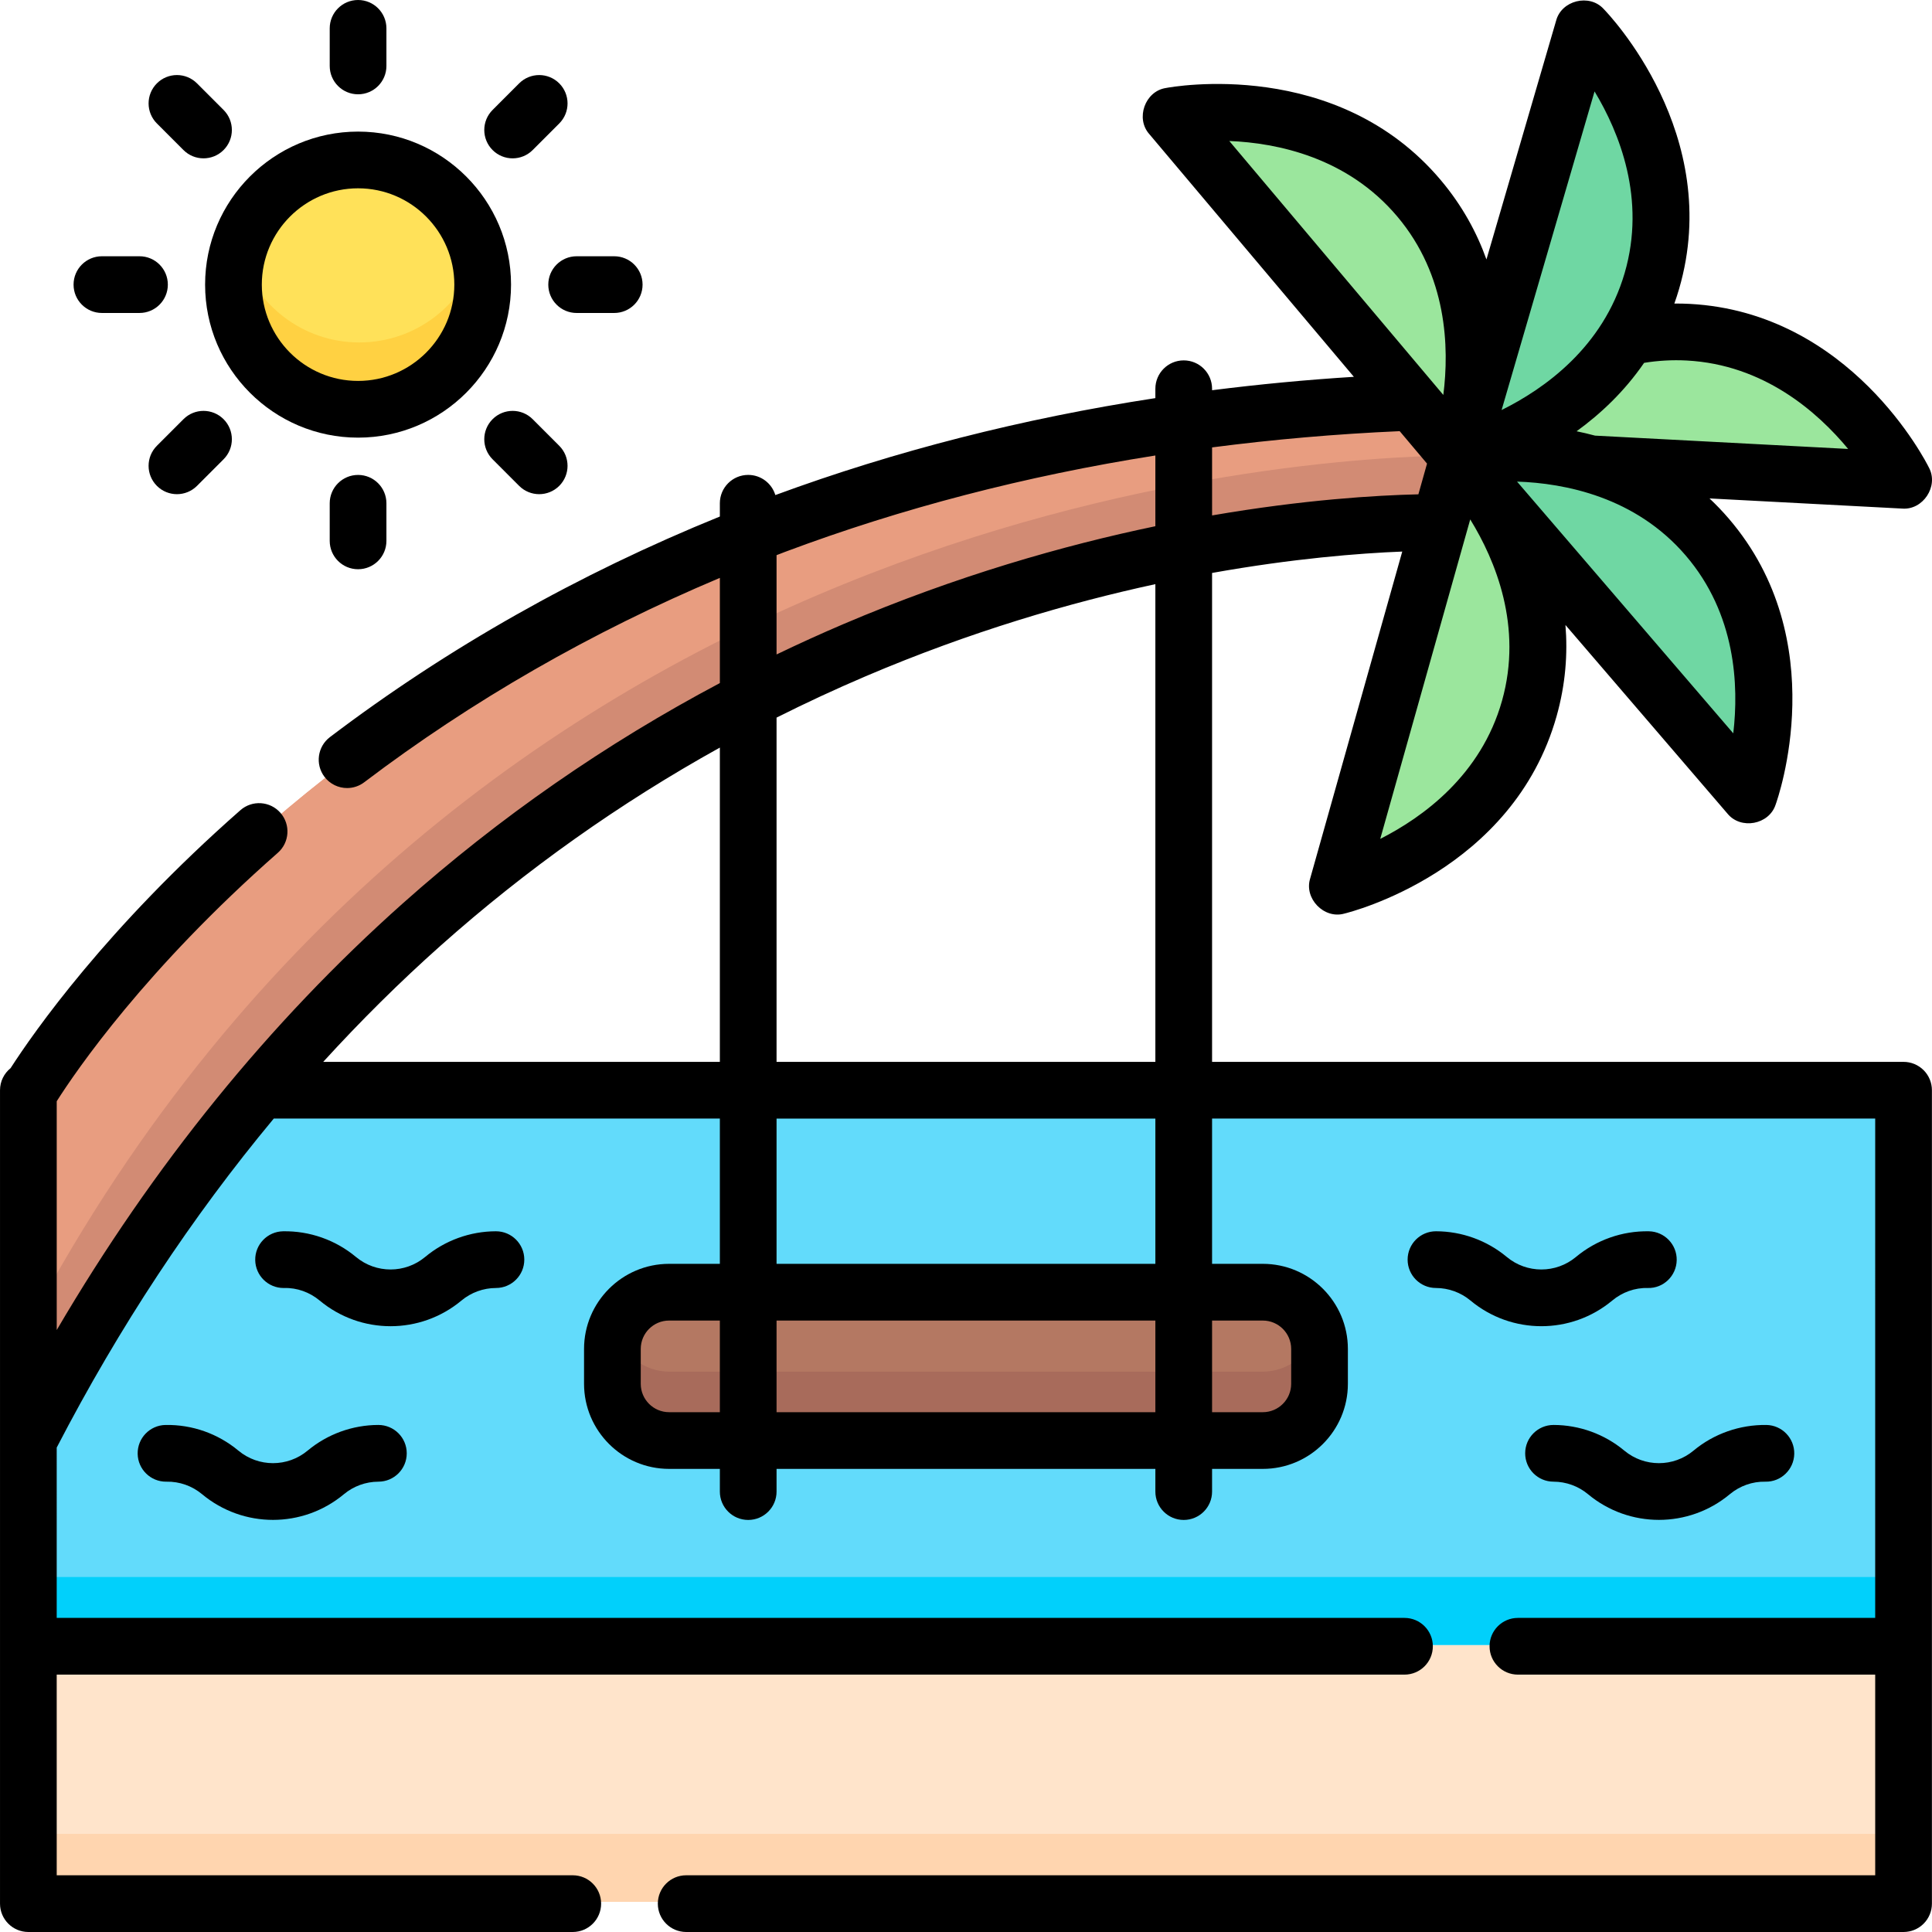
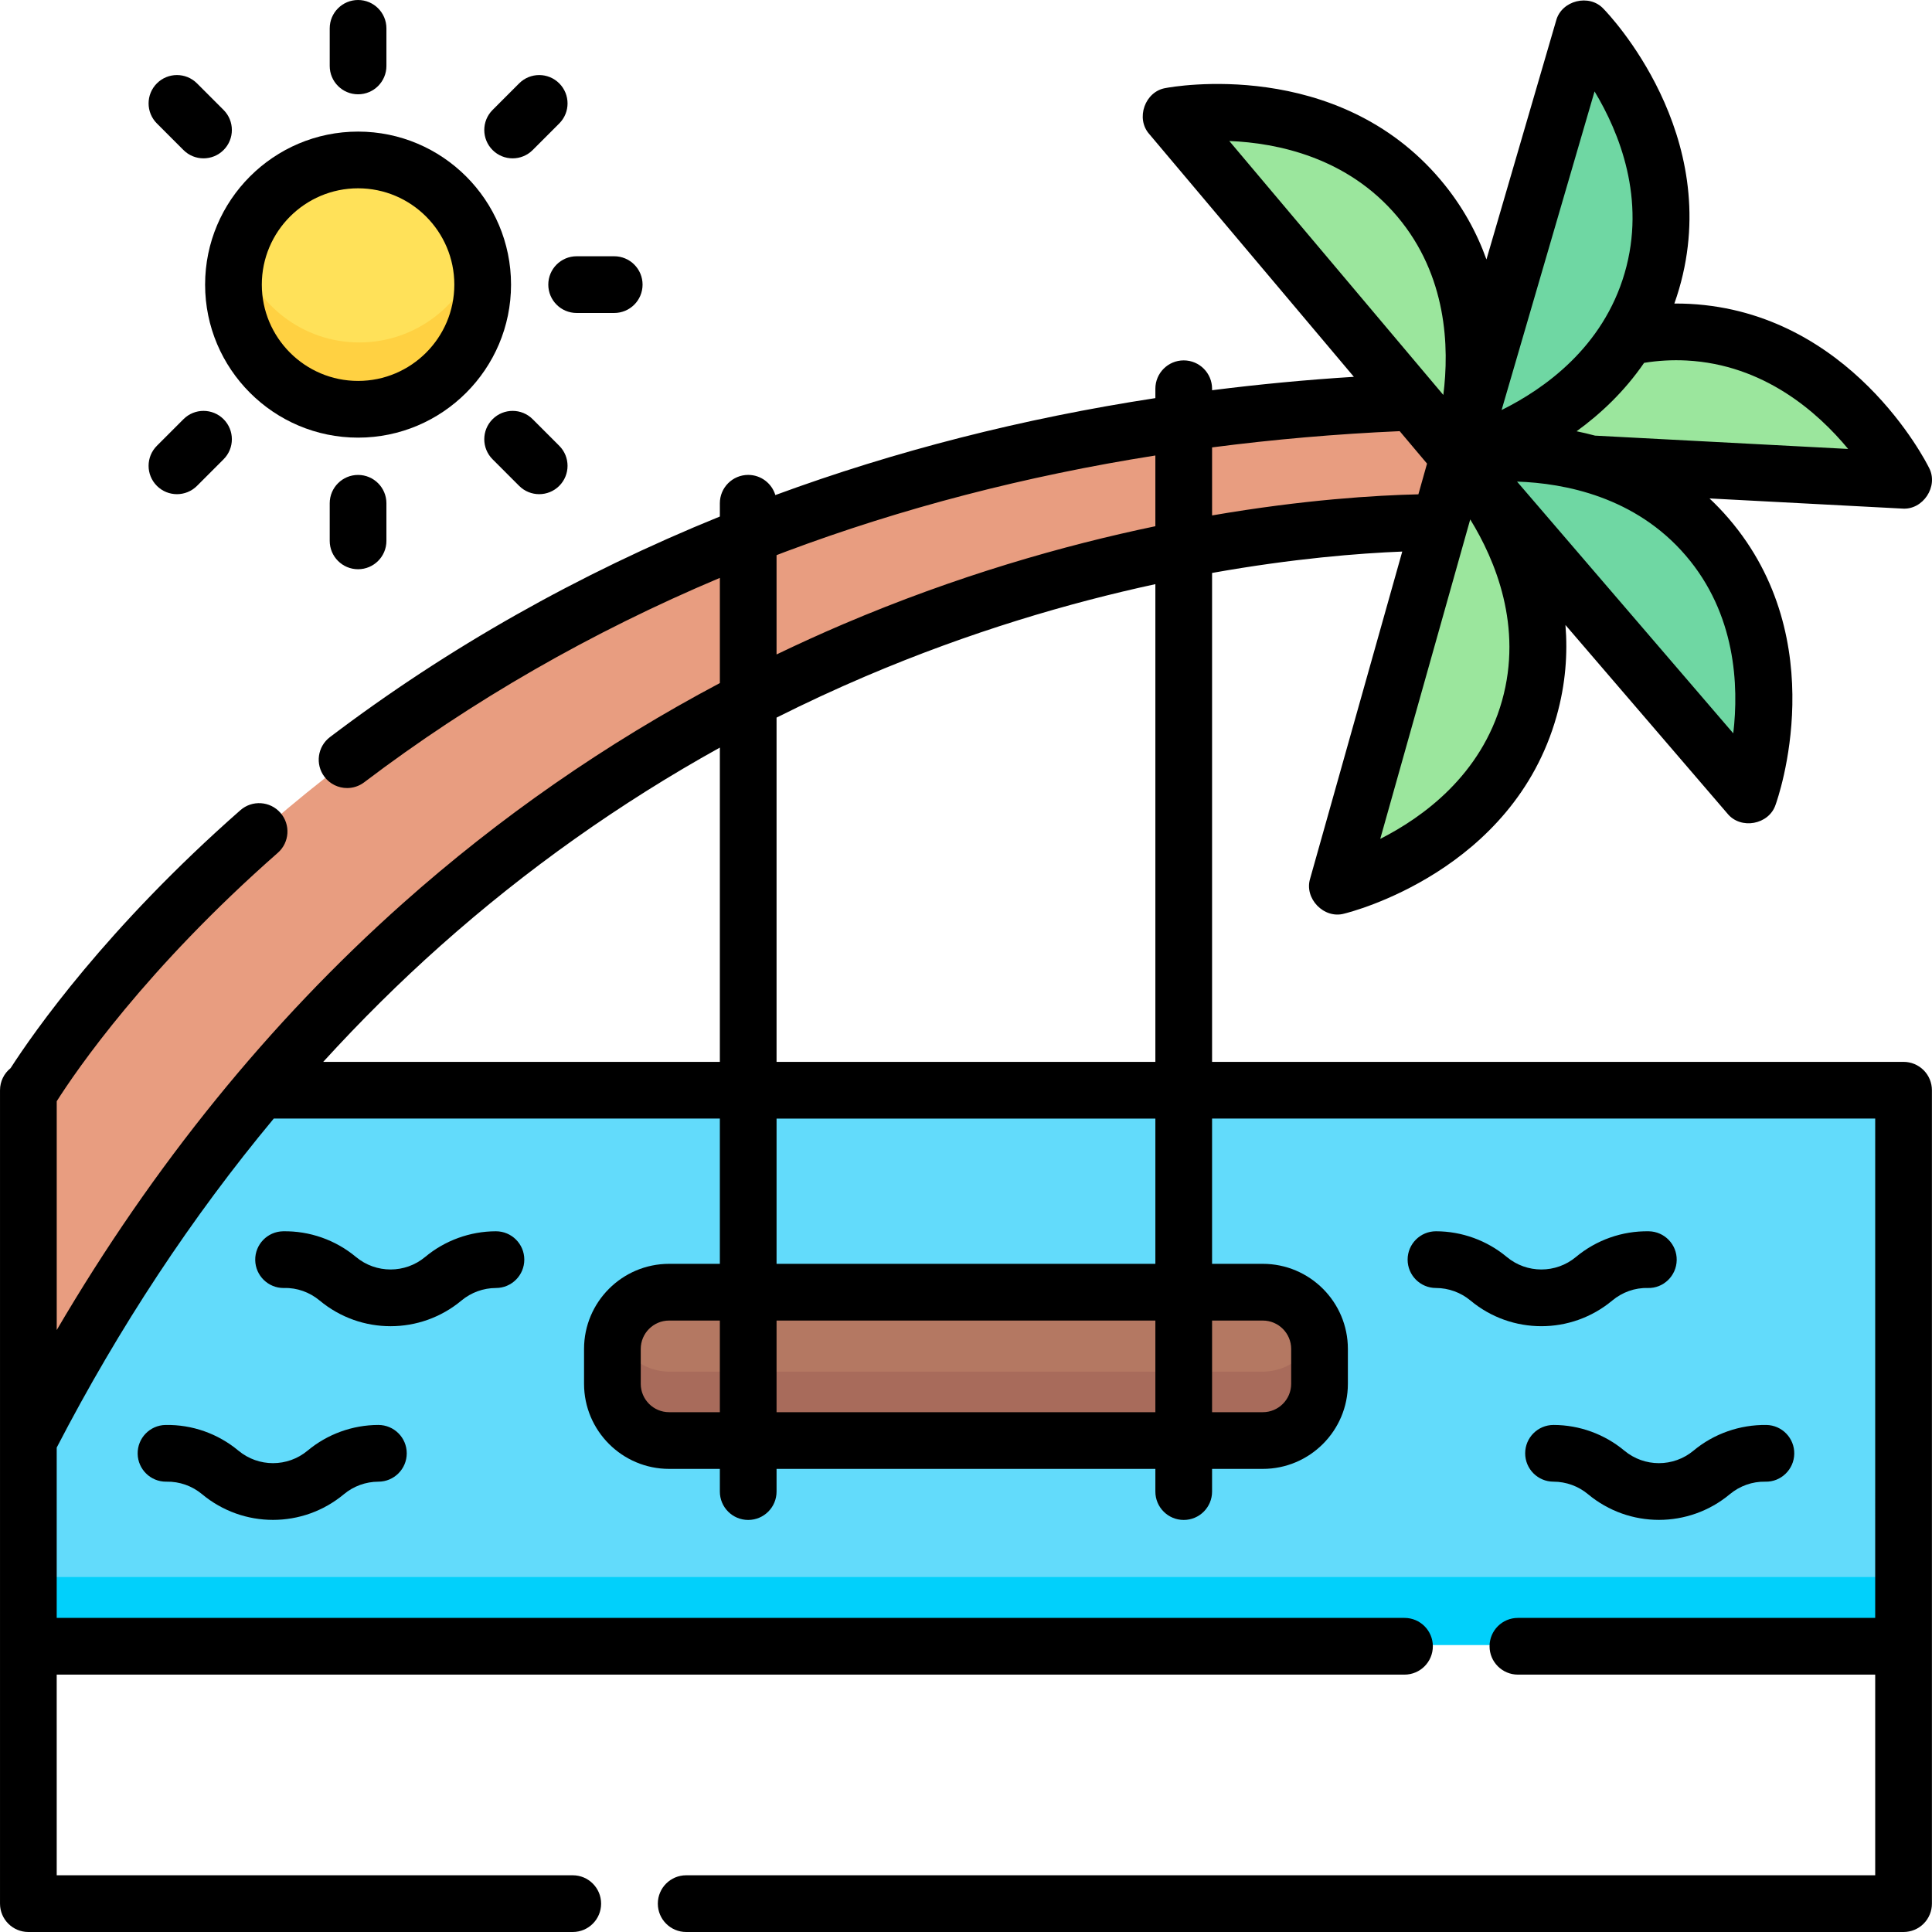
<svg xmlns="http://www.w3.org/2000/svg" id="Capa_1" height="512" viewBox="0 0 512 512" width="512">
  <g>
    <g>
      <g>
        <g>
          <path d="m386.252 121.327-76.007-90.179s40.686-7.749 65.601 21.811 10.406 68.368 10.406 68.368z" fill="#9be69d" />
        </g>
        <g>
          <path d="m386.252 121.327 33.039-113.232s28.962 29.618 18.133 66.734c-10.83 37.117-51.172 46.498-51.172 46.498z" fill="#6fd7a3" />
        </g>
        <g>
          <path d="m386.252 121.327-31.981 113.535s40.252-9.757 50.735-46.973-18.754-66.562-18.754-66.562z" fill="#9be69d" />
        </g>
        <g>
          <path d="m386.252 121.327 76.845 89.465s14.145-38.942-11.044-68.268-65.801-21.197-65.801-21.197z" fill="#6fd7a3" />
        </g>
        <path d="m420.944 123.153 83.056 4.372s-18.381-37.13-56.977-39.161c-5.785-.305-11.199.227-16.226 1.344-15.393 24.835-44.544 31.619-44.544 31.619s16.324-3.254 34.691 1.826z" fill="#9be69d" />
      </g>
      <g>
-         <path d="m381.364 138.679 4.888-17.352-12.182-14.453c-264.973 10.061-365.593 182.095-366.067 182.752v91.886c120.109-233.581 338.091-242.892 373.361-242.833z" fill="#e89d80" />
-       </g>
-       <path d="m8.002 435.926h495.997v68.074h-495.997z" fill="#ffe4cb" />
-       <path d="m8.003 486h495.996v18h-495.996z" fill="#ffd5af" />
+         </g>
      <path d="m8.002 288.856h495.997v147.071h-495.997z" fill="#62dbfb" />
      <path d="m8 417.926h495.997v18h-495.997z" fill="#01d0fb" />
      <g>
        <path d="m381.364 138.679 4.888-17.352-12.182-14.453c-264.973 10.061-365.593 182.095-366.067 182.752v91.886c120.109-233.581 338.091-242.892 373.361-242.833z" fill="#e89d80" />
      </g>
-       <path d="m8.003 350.301v31.212c120.109-233.582 338.091-242.893 373.361-242.834l4.888-17.352-.534-.634c-43.402.473-262.885 13.914-377.715 229.608z" fill="#d28b74" />
      <path d="m334.519 381.513h-157.035c-8.286 0-15.003-6.717-15.003-15.003v-9.228c0-8.286 6.717-15.003 15.003-15.003h157.035c8.286 0 15.003 6.717 15.003 15.003v9.228c0 8.286-6.717 15.003-15.003 15.003z" fill="#b47862" />
      <path d="m334.519 363.513h-157.035c-6.759 0-12.471-4.472-14.348-10.617-.424 1.388-.655 2.859-.655 4.386v9.228c0 8.286 6.717 15.003 15.003 15.003h157.035c8.286 0 15.003-6.717 15.003-15.003v-9.228c0-1.526-.231-2.998-.655-4.386-1.877 6.145-7.589 10.617-14.348 10.617z" fill="#a86b5b" />
      <g>
        <ellipse cx="95.214" cy="75.779" fill="#ffe159" rx="32.96" ry="32.973" />
        <path d="m95.214 90.752c-15.083 0-27.791-10.139-31.707-23.973-.81 2.862-1.253 5.878-1.253 9 0 18.211 14.757 32.973 32.96 32.973s32.96-14.763 32.96-32.973c0-3.122-.443-6.138-1.253-9-3.916 13.834-16.624 23.973-31.707 23.973z" fill="#ffd142" />
      </g>
    </g>
    <g>
      <path d="m94.892 115.979c22.353 0 40.538-18.192 40.538-40.552 0-22.361-18.185-40.553-40.538-40.553s-40.538 18.192-40.538 40.553c0 22.36 18.186 40.552 40.538 40.552zm0-66.076c14.066 0 25.509 11.45 25.509 25.523s-11.443 25.522-25.509 25.522-25.509-11.448-25.509-25.521 11.443-25.524 25.509-25.524z" />
      <path d="m94.892 24.991c4.15 0 7.514-3.364 7.514-7.515v-9.961c0-4.151-3.364-7.515-7.514-7.515s-7.514 3.364-7.514 7.515v9.962c0 4.15 3.364 7.514 7.514 7.514z" />
      <path d="m87.378 133.377v9.961c0 4.151 3.364 7.515 7.514 7.515s7.514-3.364 7.514-7.515v-9.961c0-4.151-3.364-7.515-7.514-7.515s-7.514 3.364-7.514 7.515z" />
      <path d="m145.303 75.427c0 4.151 3.364 7.515 7.514 7.515h9.957c4.15 0 7.514-3.364 7.514-7.515s-3.364-7.515-7.514-7.515h-9.957c-4.149 0-7.514 3.364-7.514 7.515z" />
-       <path d="m27.01 82.941h9.957c4.15 0 7.514-3.364 7.514-7.515s-3.364-7.515-7.514-7.515h-9.957c-4.15 0-7.514 3.364-7.514 7.515-.001 4.151 3.364 7.515 7.514 7.515z" />
      <path d="m130.54 111.088c-2.935 2.934-2.936 7.692-.003 10.627l7.04 7.044c2.934 2.936 7.692 2.937 10.627.003s2.936-7.692.002-10.627l-7.04-7.044c-2.933-2.937-7.691-2.936-10.626-.003z" />
      <path d="m48.619 39.761c2.933 2.937 7.692 2.936 10.627.003 2.935-2.934 2.936-7.693.002-10.627l-7.041-7.044c-2.934-2.936-7.692-2.936-10.627-.003-2.935 2.934-2.936 7.693-.002 10.627z" />
      <path d="m48.619 111.091-7.041 7.044c-2.934 2.935-2.933 7.693.002 10.627s7.693 2.933 10.627-.003l7.041-7.044c2.934-2.935 2.933-7.693-.002-10.627-2.936-2.934-7.694-2.934-10.627.003z" />
      <path d="m135.852 41.964c1.924 0 3.848-.734 5.315-2.202l7.04-7.044c2.934-2.935 2.932-7.693-.002-10.627-2.936-2.934-7.694-2.933-10.627.003l-7.04 7.044c-2.934 2.935-2.932 7.693.003 10.627 1.467 1.466 3.389 2.199 5.311 2.199z" />
      <path d="m131.442 341.331c4.15-.007 7.509-3.377 7.503-7.526-.006-4.147-3.369-7.503-7.514-7.503-.004 0-.008 0-.012 0-6.838.011-13.497 2.427-18.748 6.803-5.313 4.43-13.028 4.428-18.341 0-5.412-4.511-12.29-6.928-19.313-6.8-4.149.073-7.454 3.497-7.381 7.647.073 4.104 3.423 7.382 7.511 7.382.045 0 .09 0 .135-.001 3.427-.101 6.786 1.117 9.427 3.319 5.445 4.537 12.118 6.806 18.792 6.806s13.348-2.269 18.792-6.806c2.562-2.137 5.811-3.316 9.149-3.321z" />
      <path d="m100.266 377.628c-6.838.011-13.497 2.427-18.748 6.803-5.313 4.43-13.027 4.428-18.342 0-5.412-4.509-12.258-6.927-19.313-6.8-4.15.073-7.454 3.497-7.381 7.647.073 4.104 3.422 7.382 7.511 7.382.045 0 .09 0 .135-.001 3.427-.071 6.785 1.118 9.427 3.319 5.445 4.537 12.118 6.806 18.792 6.806s13.348-2.269 18.792-6.806c2.562-2.136 5.811-3.315 9.149-3.32 4.15-.007 7.509-3.377 7.503-7.526-.006-4.147-3.369-7.503-7.514-7.503-.003-.001-.008-.001-.011-.001z" />
      <path d="m509.777 283.606c-1.409-1.409-3.32-2.201-5.313-2.201h-183.252v-129.568c21.498-3.839 38.982-5.217 50.4-5.669l-24.397 86.615c-1.685 5.314 3.656 10.825 9.003 9.34 1.821-.441 44.734-11.284 56.296-52.331 2.401-8.523 2.965-16.64 2.346-24.166l42.923 49.974c3.518 4.346 11.019 2.958 12.763-2.331.64-1.762 15.353-43.52-12.428-75.863-1.642-1.912-3.341-3.677-5.081-5.316l51.032 2.687c5.542.471 9.758-5.925 7.129-10.838-.831-1.68-20.855-41.167-63.425-43.408-1.351-.072-2.702-.096-4.051-.087.447-1.257.866-2.544 1.251-3.864 11.944-40.935-18.698-72.884-20.008-74.224-3.772-4.108-11.19-2.246-12.586 3.149l-18.455 63.251c-2.544-7.11-6.409-14.268-12.115-21.037-27.48-32.605-71.039-24.743-72.879-24.391-5.503.873-8.059 8.078-4.34 12.225l54.2 64.308c-12.699.794-25.224 1.992-37.579 3.553v-.393c0-4.151-3.364-7.515-7.514-7.515s-7.514 3.364-7.514 7.515v2.484c-35.234 5.404-68.92 13.991-100.71 25.693-.932-3.09-3.798-5.342-7.192-5.342-4.15 0-7.514 3.364-7.514 7.515v3.515c-37.439 15.198-72.154 34.817-103.329 58.452-3.307 2.507-3.956 7.221-1.449 10.528 1.478 1.949 3.722 2.974 5.993 2.974 1.582 0 3.176-.497 4.534-1.526 28.551-21.645 60.191-39.812 94.251-54.168v27.877c-30.237 16.021-58.388 35.561-84 58.362-35.393 31.509-66.167 69.462-91.737 113.091v-60.635c5.169-8.14 23.554-35.043 58.592-65.837 3.117-2.74 3.424-7.488.684-10.606-2.74-3.116-7.488-3.424-10.605-.684-35.45 31.157-54.775 58.852-60.9 68.359-1.708 1.378-2.801 3.484-2.801 5.847v.772 214.793c0 4.151 3.364 7.515 7.514 7.515h144.271c4.15 0 7.514-3.364 7.514-7.515s-3.364-7.515-7.514-7.515h-136.757l-.003-53.177h357.177c4.15 0 7.514-3.364 7.514-7.515s-3.364-7.515-7.514-7.515h-357.177l.001-45.142c16.579-31.979 35.832-61.126 57.525-87.188h118.215v38.498h-13.445c-12.432 0-22.546 10.115-22.546 22.547v9.247c0 12.432 10.114 22.547 22.546 22.547h13.445v6.016c0 4.151 3.364 7.515 7.514 7.515s7.514-3.364 7.514-7.515v-6.016h100.388v6.016c0 4.151 3.364 7.515 7.514 7.515s7.514-3.364 7.514-7.515v-6.016h13.446c12.432 0 22.546-10.115 22.546-22.547v-9.247c0-12.432-10.114-22.547-22.546-22.547h-13.446v-38.498h175.738l-.003 132.33h-94.685c-4.15 0-7.514 3.364-7.514 7.515s3.364 7.515 7.514 7.515h94.686l.003 53.177h-315.106c-4.15 0-7.514 3.364-7.514 7.515s3.364 7.515 7.514 7.515h322.621c1.993 0 3.905-.792 5.313-2.202 1.41-1.409 2.201-3.32 2.201-5.313v-215.565c0-1.993-.791-3.904-2.201-5.314zm-50.442-89.264-57.304-66.717c12.692.43 31.351 4.049 44.685 19.573 13.338 15.528 14.105 34.529 12.619 47.144zm-12.353-98.803c20.436 1.076 34.701 13.649 42.794 23.436l-67.07-3.53c-1.65-.443-3.284-.827-4.892-1.155 6.325-4.586 12.662-10.524 17.89-18.132 3.717-.605 7.498-.817 11.278-.619zm-24.41-71.314c6.563 10.879 13.707 28.497 7.974 48.146-5.733 19.647-21.229 30.655-32.61 36.292zm-24.525 161.493c-5.55 19.704-20.946 30.855-32.27 36.596l23.848-84.663c6.664 10.816 13.972 28.366 8.422 48.067zm-72.273-148.353c12.655.514 31.264 4.283 44.544 20.039 13.189 15.649 13.78 34.655 12.177 47.259zm-4.562 81.2c16.261-2.11 32.839-3.561 49.718-4.303l7.247 8.598-2.293 8.14c-11.126.255-30.312 1.398-54.672 5.592zm-130.446 255.679h-13.445c-4.145 0-7.517-3.373-7.517-7.518v-9.247c0-4.145 3.372-7.518 7.517-7.518h13.445zm0-92.839h-105.113c9.918-10.871 20.282-21.158 31.107-30.794 22.712-20.22 47.494-37.782 74.007-52.495v83.289zm115.417 92.839h-100.388v-24.282h100.388zm0-39.312h-100.388v-38.498h100.388zm0-53.527h-100.388v-91.232c7.729-3.882 15.589-7.536 23.581-10.944 27.774-11.843 54.01-19.489 76.806-24.424v126.6zm0-141.952c-24.371 5.084-52.699 13.158-82.701 25.951-5.968 2.545-11.859 5.232-17.687 8.033v-26.317c.751-.286 1.496-.584 2.25-.866 30.925-11.595 63.758-20.125 98.138-25.546zm28.474 210.509c4.145 0 7.517 3.373 7.517 7.518v9.247c0 4.145-3.372 7.518-7.517 7.518h-13.446v-24.282h13.446z" />
      <path d="m436.962 326.304c-7.044-.123-13.901 2.291-19.313 6.8-5.314 4.429-13.027 4.43-18.341 0-5.251-4.377-11.91-6.793-18.748-6.803-.004 0-.008 0-.012 0-4.144 0-7.508 3.356-7.514 7.503-.006 4.15 3.353 7.52 7.503 7.526 3.338.005 6.587 1.184 9.149 3.32 5.445 4.538 12.118 6.806 18.792 6.806 6.673 0 13.348-2.269 18.791-6.806 2.642-2.202 5.996-3.418 9.428-3.319 4.148.116 7.573-3.232 7.646-7.381s-3.231-7.572-7.381-7.646z" />
      <path d="m430.461 384.431c-5.251-4.377-11.91-6.793-18.748-6.803-.004 0-.008 0-.012 0-4.144 0-7.508 3.356-7.514 7.503-.006 4.15 3.353 7.52 7.503 7.526 3.338.005 6.587 1.184 9.149 3.32 5.445 4.538 12.118 6.806 18.792 6.806 6.673 0 13.348-2.269 18.792-6.806 2.642-2.201 5.988-3.392 9.427-3.319 4.13.1 7.573-3.232 7.646-7.381.073-4.15-3.231-7.573-7.381-7.647-7.017-.092-13.901 2.292-19.313 6.8-5.314 4.43-13.027 4.431-18.341.001z" />
    </g>
  </g>
</svg>